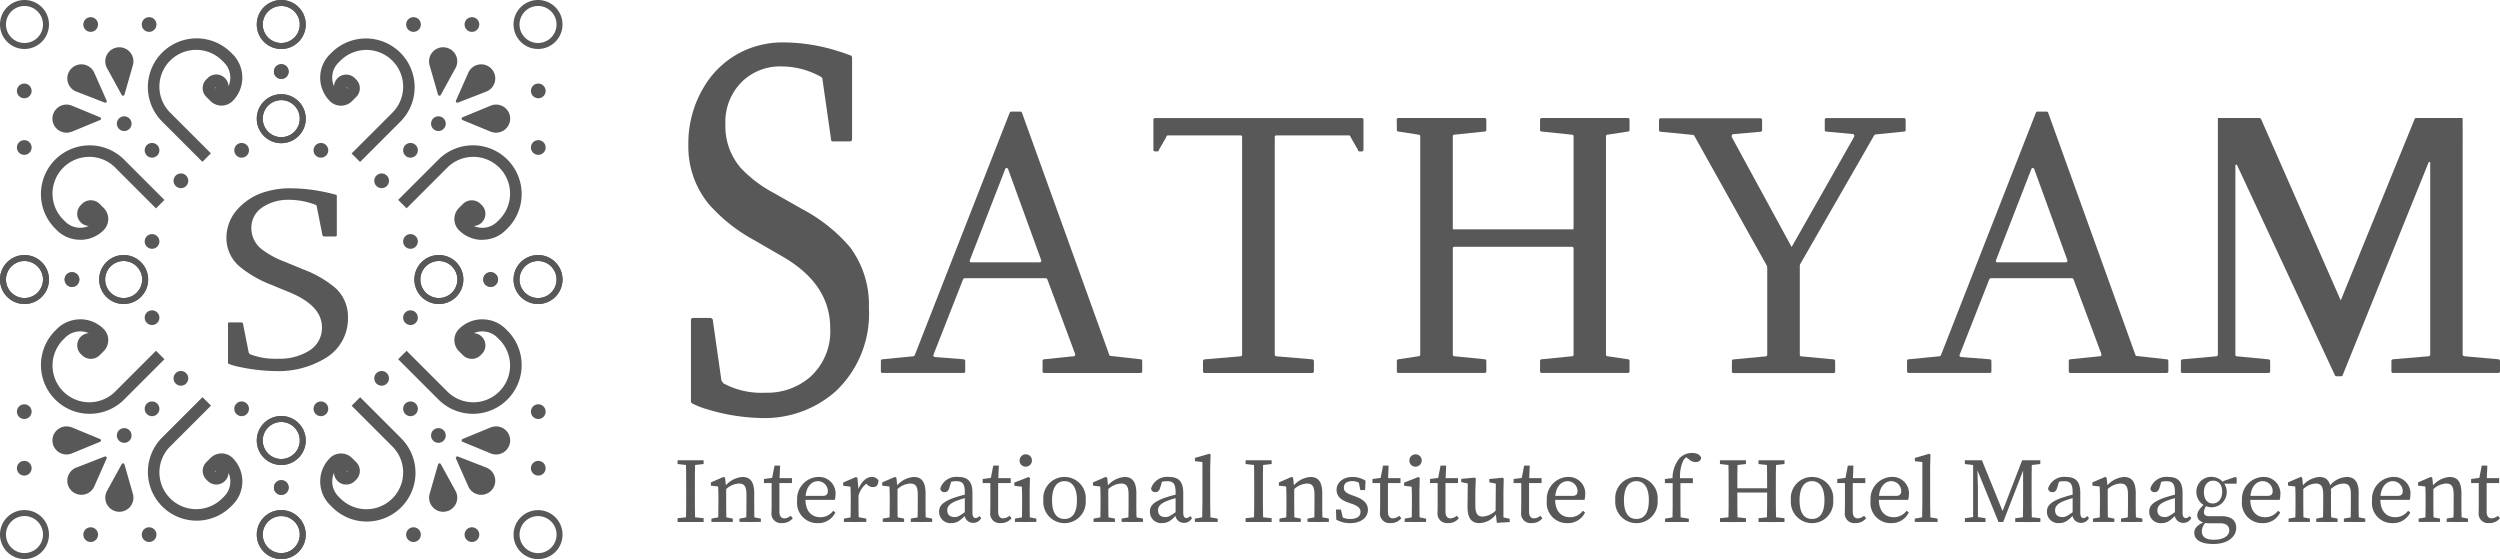
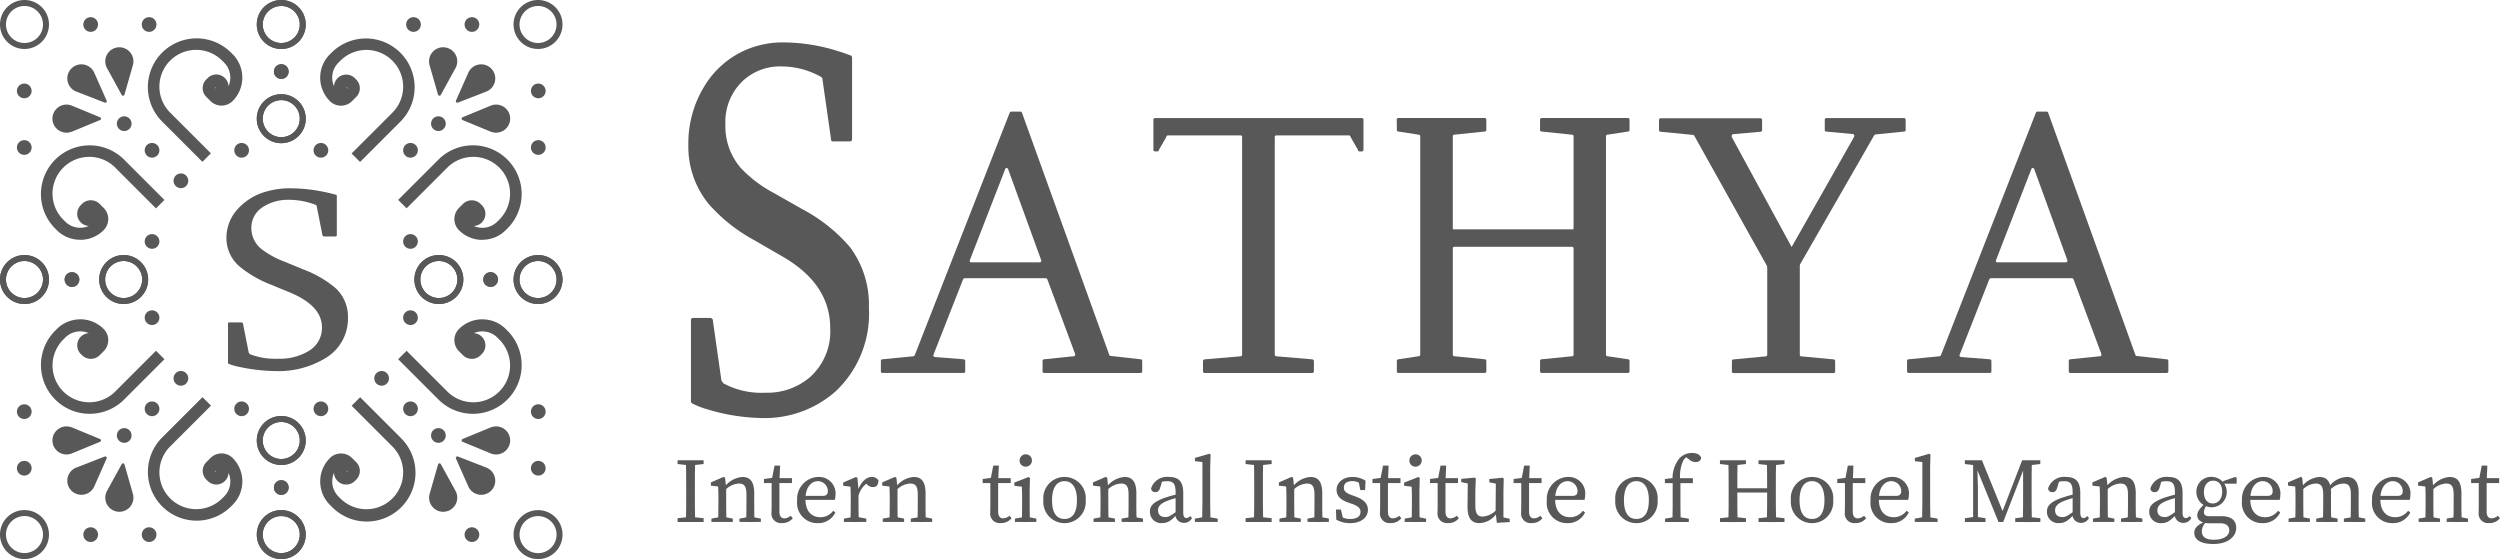
<svg xmlns="http://www.w3.org/2000/svg" width="167.222" height="37.398" viewBox="0 0 167.222 37.398">
  <g id="sathyam-logo" transform="translate(0 2.381)" style="mix-blend-mode: luminosity;isolation: isolate">
    <g id="Group_25364" data-name="Group 25364" transform="translate(0 0)">
      <g id="Group_25355" data-name="Group 25355" transform="translate(46.048 0.455)">
        <path id="Path_15448" data-name="Path 15448" d="M126.46,6.623a.123.123,0,0,1-.14-.14l-.576-4.02a.2.2,0,0,0-.125-.174,5.455,5.455,0,0,0-2.675-.682,3.636,3.636,0,0,0-2.535.978,3.77,3.77,0,0,0-1.156,2.883A4.283,4.283,0,0,0,120.281,8.4a8.564,8.564,0,0,0,2.251,1.694l1.872,1.065a10.793,10.793,0,0,1,3.194,2.55,6.427,6.427,0,0,1,1.254,4.039,7.129,7.129,0,0,1-2.224,5.592,7.168,7.168,0,0,1-4.982,1.785,13.205,13.205,0,0,1-3.531-.561,5.84,5.84,0,0,1-1.027-.386c-.095-.045-.14-.106-.14-.174v-5.4c0-.117.045-.174.14-.174h1.182c.095.034.14.083.14.14l.576,4.039a.147.147,0,0,0,.057.087l.072.106a5.317,5.317,0,0,0,2.815.629A4.368,4.368,0,0,0,124.9,22.4a4.1,4.1,0,0,0,1.364-3.285q0-2.938-3.152-4.77l-1.9-1.1a11.069,11.069,0,0,1-3.1-2.463,6.059,6.059,0,0,1-1.337-3.914,7.312,7.312,0,0,1,1.11-4A6.061,6.061,0,0,1,120.732.455,6.286,6.286,0,0,1,123.111,0a12.374,12.374,0,0,1,3.433.508c.318.095.667.208,1.042.349a.165.165,0,0,1,.14.174V6.449c0,.117-.045.174-.14.174H126.46Z" transform="translate(-116.78 0)" fill="#585858" />
        <path id="Path_15449" data-name="Path 15449" d="M161.7,29.7a.109.109,0,0,1-.121-.125v-.655c0-.091.042-.136.121-.136l1.951-.2a.1.1,0,0,0,.1-.049.176.176,0,0,0,0-.125L161.9,23.439c-.034-.049-.064-.076-.1-.076h-5.437a.148.148,0,0,0-.1.076l-1.974,5.024c-.042.106,0,.167.121.174l1.875.148a.122.122,0,0,1,.121.136v.655a.109.109,0,0,1-.121.125h-5.4a.109.109,0,0,1-.121-.125v-.655c0-.091.042-.136.121-.136l2.046-.2a.148.148,0,0,0,.1-.076l6.35-16.216c.034-.049.064-.076.1-.076h.621a.148.148,0,0,1,.1.076l5.839,16.193a.1.1,0,0,0,.11.076l1.985.224c.072,0,.11.045.11.136v.655c0,.083-.045.125-.133.125H161.7ZM159.28,16.066c-.034-.049-.064-.076-.1-.076a.1.1,0,0,0-.1.076l-2.353,6.062c-.049.117-.011.174.11.174h4.509c.129,0,.174-.057.133-.174l-2.205-6.062Z" transform="translate(-137.892 -7.59)" fill="#585858" />
        <path id="Path_15450" data-name="Path 15450" d="M212.8,13.354a.109.109,0,0,1,.121.125v1.97c0,.091-.042.136-.121.136h-.125c-.08,0-.121-.034-.121-.1l-.5-.871c0-.064-.042-.1-.121-.1h-4.846c-.064,0-.1.042-.1.125V29.165c0,.076.042.114.121.125l2.364.2c.091.008.133.053.133.136v.655c0,.083-.045.125-.133.125h-7.153c-.091,0-.133-.042-.133-.125v-.655a.126.126,0,0,1,.133-.136l2.364-.2a.116.116,0,0,0,.121-.125V14.638c0-.083-.034-.125-.1-.125h-4.846c-.08,0-.121.034-.121.1l-.5.871c0,.064-.042.1-.121.1h-.125c-.08,0-.121-.045-.121-.136v-1.97a.109.109,0,0,1,.121-.125H212.8Z" transform="translate(-167.768 -8.292)" fill="#585858" />
        <path id="Path_15451" data-name="Path 15451" d="M241.83,13.475a.109.109,0,0,1,.121-.125H247.7a.109.109,0,0,1,.121.125v.655a.109.109,0,0,1-.121.125l-2,.208a.109.109,0,0,0-.121.125v6.134c0,.049.011.076.038.076h8.017a.2.2,0,0,0,.023-.076V14.589a.109.109,0,0,0-.121-.125l-2-.208a.109.109,0,0,1-.121-.125v-.655a.109.109,0,0,1,.121-.125h5.744a.109.109,0,0,1,.121.125v.655a.109.109,0,0,1-.121.125l-1.334.208a.109.109,0,0,0-.121.125V29.161a.109.109,0,0,0,.121.125l1.334.2c.08,0,.121.045.121.136v.655a.109.109,0,0,1-.121.125h-5.744a.109.109,0,0,1-.121-.125v-.655c0-.091.042-.136.121-.136l2-.2a.109.109,0,0,0,.121-.125V22.087a.109.109,0,0,0-.121-.125h-7.835a.109.109,0,0,0-.121.125v7.074a.109.109,0,0,0,.121.125l2,.2c.08,0,.121.045.121.136v.655a.109.109,0,0,1-.121.125h-5.744a.109.109,0,0,1-.121-.125v-.655c0-.091.042-.136.121-.136l1.322-.2a.109.109,0,0,0,.121-.125V14.589a.109.109,0,0,0-.121-.125l-1.322-.208a.109.109,0,0,1-.121-.125Z" transform="translate(-194.451 -8.292)" fill="#585858" />
        <path id="Path_15452" data-name="Path 15452" d="M301.174,14.622a.166.166,0,0,0,.023-.061.119.119,0,0,0-.133-.136l-1.72-.159a.109.109,0,0,1-.121-.125v-.655a.109.109,0,0,1,.121-.125h5.168a.109.109,0,0,1,.121.125v.655a.109.109,0,0,1-.121.125l-1.875.186a.2.2,0,0,0-.1.049l-4.96,8.635a.252.252,0,0,0-.023.125v5.914a.109.109,0,0,0,.121.125l2.122.2c.08,0,.121.045.121.136v.655a.109.109,0,0,1-.121.125h-6.665a.109.109,0,0,1-.121-.125v-.655c0-.091.042-.136.121-.136l2.122-.2a.109.109,0,0,0,.121-.125V23.4a.457.457,0,0,0-.023-.159l-4.861-8.707a.137.137,0,0,0-.1-.049l-2.122-.208c-.091,0-.133-.042-.133-.125v-.655c0-.083.045-.125.133-.125h6.63c.091,0,.133.042.133.125v.655c0,.083-.045.125-.133.125l-1.792.159a.1.1,0,0,0-.1.076.176.176,0,0,0,0,.125l4,7.347,4.168-7.347Z" transform="translate(-223.215 -8.298)" fill="#585858" />
        <path id="Path_15453" data-name="Path 15453" d="M342.865,29.7a.109.109,0,0,1-.121-.125v-.655c0-.091.042-.136.121-.136l1.951-.2a.1.1,0,0,0,.1-.049.176.176,0,0,0,0-.125l-1.853-4.971c-.034-.049-.064-.076-.1-.076h-5.437a.148.148,0,0,0-.1.076l-1.974,5.024c-.042.106,0,.167.121.174l1.875.148a.122.122,0,0,1,.121.136v.655a.109.109,0,0,1-.121.125h-5.4a.109.109,0,0,1-.121-.125v-.655c0-.091.042-.136.121-.136l2.046-.2a.149.149,0,0,0,.1-.076l6.35-16.216c.034-.049.064-.076.1-.076h.621a.148.148,0,0,1,.1.076L347.2,28.489a.1.1,0,0,0,.11.076l1.985.224c.072,0,.11.045.11.136v.655c0,.083-.045.125-.133.125h-6.411ZM340.44,16.066c-.034-.049-.064-.076-.1-.076a.1.1,0,0,0-.1.076l-2.353,6.062c-.049.117-.011.174.11.174h4.509c.129,0,.174-.057.133-.174l-2.205-6.062Z" transform="translate(-250.414 -7.59)" fill="#585858" />
-         <path id="Path_15454" data-name="Path 15454" d="M399.116,14.589V29.161c0,.076.045.114.133.125l2.243.2a.122.122,0,0,1,.121.136v.655a.109.109,0,0,1-.121.125h-7.021a.109.109,0,0,1-.121-.125v-.655a.122.122,0,0,1,.121-.136l2.353-.2a.116.116,0,0,0,.121-.125V16.3h-.1L391.08,30.574c-.015.034-.057.049-.121.049H390.7c-.064,0-.106-.015-.121-.049l-6.566-14.1h-.1V29.165a.109.109,0,0,0,.121.125l2.072.2c.091,0,.133.045.133.136v.655c0,.083-.045.125-.133.125h-5.717a.109.109,0,0,1-.121-.125v-.655a.122.122,0,0,1,.121-.136l2.232-.2a.116.116,0,0,0,.121-.125V13.35h2.792a.161.161,0,0,1,.1.076l5.327,12.124L395.9,13.426a.1.1,0,0,1,.1-.076h3.111l.008,1.235Z" transform="translate(-280.439 -8.292)" fill="#585858" />
      </g>
      <g id="Group_25362" data-name="Group 25362" transform="translate(0 -2.381)">
        <g id="Group_25358" data-name="Group 25358">
          <g id="Group_25356" data-name="Group 25356">
            <path id="Path_15455" data-name="Path 15455" d="M44.518,3.276a1.638,1.638,0,1,1,1.638-1.638A1.638,1.638,0,0,1,44.518,3.276Zm0-2.876a1.238,1.238,0,1,0,1.238,1.238A1.241,1.241,0,0,0,44.518.4Z" transform="translate(-25.705)" fill="#585858" />
            <path id="Path_15456" data-name="Path 15456" d="M1.638,3.276A1.638,1.638,0,1,1,3.276,1.638,1.638,1.638,0,0,1,1.638,3.276ZM1.638.4A1.238,1.238,0,1,0,2.876,1.638,1.241,1.241,0,0,0,1.638.4Z" fill="#585858" />
            <circle id="Ellipse_123" data-name="Ellipse 123" cx="0.493" cy="0.493" r="0.493" transform="translate(5.572 1.146)" fill="#585858" />
            <circle id="Ellipse_124" data-name="Ellipse 124" cx="0.493" cy="0.493" r="0.493" transform="translate(1.13 5.588)" fill="#585858" />
            <circle id="Ellipse_125" data-name="Ellipse 125" cx="0.493" cy="0.493" r="0.493" transform="translate(1.13 9.373)" fill="#585858" />
            <circle id="Ellipse_126" data-name="Ellipse 126" cx="0.493" cy="0.493" r="0.493" transform="translate(9.677 9.561)" fill="#585858" />
            <circle id="Ellipse_127" data-name="Ellipse 127" cx="0.493" cy="0.493" r="0.493" transform="translate(9.677 15.657)" fill="#585858" />
            <circle id="Ellipse_128" data-name="Ellipse 128" cx="0.493" cy="0.493" r="0.493" transform="translate(15.669 9.561)" fill="#585858" />
            <circle id="Ellipse_129" data-name="Ellipse 129" cx="0.493" cy="0.493" r="0.493" transform="translate(7.815 7.779)" fill="#585858" />
            <circle id="Ellipse_130" data-name="Ellipse 130" cx="0.493" cy="0.493" r="0.493" transform="translate(11.608 11.6)" fill="#585858" />
            <circle id="Ellipse_131" data-name="Ellipse 131" cx="0.493" cy="0.493" r="0.493" transform="translate(4.322 18.205)" fill="#585858" />
            <circle id="Ellipse_132" data-name="Ellipse 132" cx="0.493" cy="0.493" r="0.493" transform="translate(9.481 1.146)" fill="#585858" />
            <circle id="Ellipse_133" data-name="Ellipse 133" cx="0.493" cy="0.493" r="0.493" transform="translate(18.321 4.294)" fill="#585858" />
            <path id="Path_15457" data-name="Path 15457" d="M1.638,45.866a1.638,1.638,0,1,1,1.638-1.638A1.638,1.638,0,0,1,1.638,45.866Zm0-2.876a1.238,1.238,0,1,0,1.238,1.238A1.241,1.241,0,0,0,1.638,42.991Z" transform="translate(0 -25.531)" fill="#585858" />
            <path id="Path_15458" data-name="Path 15458" d="M18.2,45.866a1.638,1.638,0,1,1,1.638-1.638A1.638,1.638,0,0,1,18.2,45.866Zm0-2.876a1.238,1.238,0,1,0,1.238,1.238A1.241,1.241,0,0,0,18.2,42.991Z" transform="translate(-9.927 -25.531)" fill="#585858" />
            <path id="Path_15459" data-name="Path 15459" d="M44.518,19a1.638,1.638,0,1,1,1.638-1.638A1.638,1.638,0,0,1,44.518,19Zm0-2.876a1.238,1.238,0,1,0,1.238,1.238A1.241,1.241,0,0,0,44.518,16.121Z" transform="translate(-25.705 -9.423)" fill="#585858" />
            <path id="Path_15460" data-name="Path 15460" d="M11.839,12.564a.943.943,0,0,1-.34-1.53h0a.942.942,0,0,1,1.542.268l.829,1.871a.1.1,0,0,1-.124.132Z" transform="translate(-6.736 -6.439)" fill="#585858" />
            <path id="Path_15461" data-name="Path 15461" d="M10.052,19.27a.942.942,0,0,1-1.3-.869h0a.942.942,0,0,1,1.3-.869l1.891.781a.1.1,0,0,1,0,.18l-1.891.781Z" transform="translate(-5.245 -10.466)" fill="#585858" />
            <path id="Path_15462" data-name="Path 15462" d="M17.694,9.29a.942.942,0,0,1,.721-1.39h0a.943.943,0,0,1,1.009,1.2l-.565,1.967a.1.1,0,0,1-.18.02L17.694,9.29Z" transform="translate(-10.536 -4.732)" fill="#585858" />
            <path id="Path_15463" data-name="Path 15463" d="M28.308,14.629l-2.724-2.724a3.26,3.26,0,0,1,4.61-4.61l.132.132a2.214,2.214,0,0,1,0,3.132,1.049,1.049,0,0,1-1.482,0l-.28-.28a.822.822,0,0,1,0-1.162l.092-.092a.816.816,0,0,1,1.394.541,1.4,1.4,0,0,0,.12-.577,1.422,1.422,0,0,0-.413-1l-.132-.132a2.458,2.458,0,1,0-3.477,3.477l2.724,2.724-.565.565Zm.941-5.011-.12.068.024.028.092-.1Z" transform="translate(-14.766 -3.802)" fill="#585858" />
            <path id="Path_15464" data-name="Path 15464" d="M9.422,30.546A2.2,2.2,0,0,1,7.855,29.9l-.132-.132a3.26,3.26,0,0,1,4.61-4.61l2.724,2.724-.565.565L11.769,25.72A2.458,2.458,0,1,0,8.292,29.2l.132.132A1.419,1.419,0,0,0,10,29.621a.8.8,0,0,1-.537-.236.817.817,0,0,1,0-1.158l.092-.092a.84.84,0,0,1,1.158,0l.28.28a1.054,1.054,0,0,1,0,1.486,2.2,2.2,0,0,1-1.566.649Z" transform="translate(-4.058 -14.508)" fill="#585858" />
          </g>
          <g id="Group_25357" data-name="Group 25357" transform="translate(17.175)">
            <path id="Path_15465" data-name="Path 15465" d="M42.88,1.638a1.638,1.638,0,1,1,1.638,1.638A1.638,1.638,0,0,1,42.88,1.638Zm.4,0A1.238,1.238,0,1,0,44.518.4,1.241,1.241,0,0,0,43.281,1.638Z" transform="translate(-42.88)" fill="#585858" />
            <path id="Path_15466" data-name="Path 15466" d="M85.76,1.638A1.638,1.638,0,1,1,87.4,3.276,1.64,1.64,0,0,1,85.76,1.638Zm.4,0A1.238,1.238,0,1,0,87.4.4,1.241,1.241,0,0,0,86.161,1.638Z" transform="translate(-68.585)" fill="#585858" />
            <circle id="Ellipse_134" data-name="Ellipse 134" cx="0.493" cy="0.493" r="0.493" transform="translate(13.899 1.146)" fill="#585858" />
            <circle id="Ellipse_135" data-name="Ellipse 135" cx="0.493" cy="0.493" r="0.493" transform="translate(18.337 5.588)" fill="#585858" />
            <circle id="Ellipse_136" data-name="Ellipse 136" cx="0.493" cy="0.493" r="0.493" transform="translate(18.337 9.373)" fill="#585858" />
            <circle id="Ellipse_137" data-name="Ellipse 137" cx="0.493" cy="0.493" r="0.493" transform="translate(9.789 9.561)" fill="#585858" />
            <circle id="Ellipse_138" data-name="Ellipse 138" cx="0.493" cy="0.493" r="0.493" transform="translate(9.789 15.657)" fill="#585858" />
            <circle id="Ellipse_139" data-name="Ellipse 139" cx="0.493" cy="0.493" r="0.493" transform="translate(3.797 9.561)" fill="#585858" />
            <circle id="Ellipse_140" data-name="Ellipse 140" cx="0.493" cy="0.493" r="0.493" transform="translate(11.656 7.779)" fill="#585858" />
-             <circle id="Ellipse_141" data-name="Ellipse 141" cx="0.493" cy="0.493" r="0.493" transform="translate(7.859 11.6)" fill="#585858" />
            <circle id="Ellipse_142" data-name="Ellipse 142" cx="0.493" cy="0.493" r="0.493" transform="translate(15.149 18.205)" fill="#585858" />
            <circle id="Ellipse_143" data-name="Ellipse 143" cx="0.493" cy="0.493" r="0.493" transform="translate(9.99 1.146)" fill="#585858" />
            <circle id="Ellipse_144" data-name="Ellipse 144" cx="0.493" cy="0.493" r="0.493" transform="translate(1.146 4.294)" fill="#585858" />
            <path id="Path_15467" data-name="Path 15467" d="M85.76,44.228A1.638,1.638,0,1,1,87.4,45.866,1.638,1.638,0,0,1,85.76,44.228Zm.4,0A1.238,1.238,0,1,0,87.4,42.991,1.241,1.241,0,0,0,86.161,44.228Z" transform="translate(-68.585 -25.531)" fill="#585858" />
            <path id="Path_15468" data-name="Path 15468" d="M69.2,44.228a1.638,1.638,0,1,1,1.638,1.638A1.638,1.638,0,0,1,69.2,44.228Zm.4,0a1.238,1.238,0,1,0,1.238-1.238A1.241,1.241,0,0,0,69.6,44.228Z" transform="translate(-58.658 -25.531)" fill="#585858" />
            <path id="Path_15469" data-name="Path 15469" d="M42.88,17.358A1.638,1.638,0,1,1,44.518,19,1.638,1.638,0,0,1,42.88,17.358Zm.4,0a1.238,1.238,0,1,0,1.238-1.238A1.241,1.241,0,0,0,43.281,17.358Z" transform="translate(-42.88 -9.423)" fill="#585858" />
            <path id="Path_15470" data-name="Path 15470" d="M78.157,12.564a.943.943,0,0,0,.34-1.53h0a.942.942,0,0,0-1.542.268l-.829,1.871a.1.1,0,0,0,.124.132Z" transform="translate(-62.805 -6.439)" fill="#585858" />
            <path id="Path_15471" data-name="Path 15471" d="M79.031,19.27a.942.942,0,0,0,1.3-.869h0a.942.942,0,0,0-1.3-.869l-1.891.781a.1.1,0,0,0,0,.18l1.891.781Z" transform="translate(-63.381 -10.466)" fill="#585858" />
            <path id="Path_15472" data-name="Path 15472" d="M73.425,9.29A.942.942,0,0,0,72.7,7.9h0a.943.943,0,0,0-1.009,1.2l.565,1.967a.1.1,0,0,0,.18.02l.985-1.794Z" transform="translate(-60.131 -4.732)" fill="#585858" />
            <path id="Path_15473" data-name="Path 15473" d="M55.573,14.076,58.3,11.352A2.458,2.458,0,1,0,54.82,7.876l-.132.132a1.4,1.4,0,0,0-.413,1,1.418,1.418,0,0,0,.12.577.816.816,0,0,1,1.394-.541l.092.092a.822.822,0,0,1,0,1.162l-.28.28a1.049,1.049,0,0,1-1.482,0,2.214,2.214,0,0,1,0-3.132l.132-.132a3.26,3.26,0,0,1,4.61,4.61l-2.724,2.724-.565-.565Zm-.28-4.346.024-.028-.12-.068.092.1Z" transform="translate(-49.228 -3.814)" fill="#585858" />
            <path id="Path_15474" data-name="Path 15474" d="M72.126,30.546a2.2,2.2,0,0,0,1.566-.649l.132-.132a3.26,3.26,0,0,0-4.61-4.61L66.49,27.878l.565.565,2.724-2.724A2.458,2.458,0,1,1,73.255,29.2l-.132.132a1.419,1.419,0,0,1-1.574.292.8.8,0,0,0,.537-.236.817.817,0,0,0,0-1.158l-.092-.092a.84.84,0,0,0-1.158,0l-.28.28a1.054,1.054,0,0,0,0,1.486,2.2,2.2,0,0,0,1.566.649Z" transform="translate(-57.033 -14.508)" fill="#585858" />
          </g>
        </g>
        <g id="Group_25361" data-name="Group 25361" transform="translate(0 17.059)">
          <g id="Group_25359" data-name="Group 25359">
            <path id="Path_15475" data-name="Path 15475" d="M46.156,86.818a1.638,1.638,0,1,1-1.638-1.638,1.638,1.638,0,0,1,1.638,1.638Zm-.4,0a1.238,1.238,0,1,0-1.238,1.238A1.241,1.241,0,0,0,45.756,86.818Z" transform="translate(-25.705 -68.121)" fill="#585858" />
            <path id="Path_15476" data-name="Path 15476" d="M3.276,86.818A1.638,1.638,0,1,1,1.638,85.18a1.638,1.638,0,0,1,1.638,1.638Zm-.4,0a1.238,1.238,0,1,0-1.238,1.238A1.241,1.241,0,0,0,2.876,86.818Z" transform="translate(0 -68.121)" fill="#585858" />
            <circle id="Ellipse_145" data-name="Ellipse 145" cx="0.493" cy="0.493" r="0.493" transform="translate(5.572 18.209)" fill="#585858" />
            <circle id="Ellipse_146" data-name="Ellipse 146" cx="0.493" cy="0.493" r="0.493" transform="translate(1.13 13.767)" fill="#585858" />
            <circle id="Ellipse_147" data-name="Ellipse 147" cx="0.493" cy="0.493" r="0.493" transform="translate(1.13 9.982)" fill="#585858" />
            <circle id="Ellipse_148" data-name="Ellipse 148" cx="0.493" cy="0.493" r="0.493" transform="translate(9.677 9.793)" fill="#585858" />
            <circle id="Ellipse_149" data-name="Ellipse 149" cx="0.493" cy="0.493" r="0.493" transform="translate(9.677 3.697)" fill="#585858" />
            <circle id="Ellipse_150" data-name="Ellipse 150" cx="0.493" cy="0.493" r="0.493" transform="translate(15.669 9.793)" fill="#585858" />
            <circle id="Ellipse_151" data-name="Ellipse 151" cx="0.493" cy="0.493" r="0.493" transform="translate(7.815 11.576)" fill="#585858" />
            <circle id="Ellipse_152" data-name="Ellipse 152" cx="0.493" cy="0.493" r="0.493" transform="translate(11.608 7.755)" fill="#585858" />
            <circle id="Ellipse_153" data-name="Ellipse 153" cx="0.493" cy="0.493" r="0.493" transform="translate(4.322 1.146)" fill="#585858" />
            <circle id="Ellipse_154" data-name="Ellipse 154" cx="0.493" cy="0.493" r="0.493" transform="translate(9.481 18.209)" fill="#585858" />
            <circle id="Ellipse_155" data-name="Ellipse 155" cx="0.493" cy="0.493" r="0.493" transform="translate(18.321 15.06)" fill="#585858" />
            <path id="Path_15477" data-name="Path 15477" d="M3.276,44.228A1.638,1.638,0,1,1,1.638,42.59,1.638,1.638,0,0,1,3.276,44.228Zm-.4,0a1.238,1.238,0,1,0-1.238,1.238A1.241,1.241,0,0,0,2.876,44.228Z" transform="translate(0 -42.59)" fill="#585858" />
            <path id="Path_15478" data-name="Path 15478" d="M19.836,44.228A1.638,1.638,0,1,1,18.2,42.59,1.638,1.638,0,0,1,19.836,44.228Zm-.4,0A1.238,1.238,0,1,0,18.2,45.466,1.241,1.241,0,0,0,19.436,44.228Z" transform="translate(-9.927 -42.59)" fill="#585858" />
            <path id="Path_15479" data-name="Path 15479" d="M46.156,71.108a1.638,1.638,0,1,1-1.638-1.638A1.638,1.638,0,0,1,46.156,71.108Zm-.4,0a1.238,1.238,0,1,0-1.238,1.238A1.241,1.241,0,0,0,45.756,71.108Z" transform="translate(-25.705 -58.703)" fill="#585858" />
            <path id="Path_15480" data-name="Path 15480" d="M11.839,76.961a.943.943,0,0,0-.34,1.53h0a.942.942,0,0,0,1.542-.268l.829-1.871a.1.1,0,0,0-.124-.132Z" transform="translate(-6.736 -62.745)" fill="#585858" />
            <path id="Path_15481" data-name="Path 15481" d="M10.052,71.272a.942.942,0,0,0-1.3.869h0a.942.942,0,0,0,1.3.869l1.891-.781a.1.1,0,0,0,0-.18l-1.891-.781Z" transform="translate(-5.245 -59.74)" fill="#585858" />
            <path id="Path_15482" data-name="Path 15482" d="M17.694,79.219a.942.942,0,0,0,.721,1.39h0a.943.943,0,0,0,1.009-1.2l-.565-1.967a.1.1,0,0,0-.18-.02Z" transform="translate(-10.536 -63.441)" fill="#585858" />
            <path id="Path_15483" data-name="Path 15483" d="M28.873,66.893,26.15,69.616a2.458,2.458,0,1,0,3.477,3.477l.132-.132a1.4,1.4,0,0,0,.413-1,1.418,1.418,0,0,0-.12-.577.816.816,0,0,1-1.394.541l-.092-.092a.822.822,0,0,1,0-1.162l.28-.28a1.049,1.049,0,0,1,1.482,0,2.214,2.214,0,0,1,0,3.132l-.132.132a3.26,3.26,0,0,1-4.61-4.61l2.724-2.724.565.565Zm.28,4.346-.024.028.12.068-.092-.1Z" transform="translate(-14.766 -56.815)" fill="#585858" />
            <path id="Path_15484" data-name="Path 15484" d="M9.422,53.324a2.2,2.2,0,0,0-1.566.649l-.132.132a3.26,3.26,0,0,0,4.61,4.61l2.724-2.724-.565-.565-2.724,2.724a2.458,2.458,0,1,1-3.477-3.477l.132-.132A1.419,1.419,0,0,1,10,54.249a.8.8,0,0,0-.537.236.817.817,0,0,0,0,1.158l.092.092a.84.84,0,0,0,1.158,0l.28-.28a1.054,1.054,0,0,0,0-1.486,2.2,2.2,0,0,0-1.566-.649Z" transform="translate(-4.058 -49.022)" fill="#585858" />
          </g>
          <g id="Group_25360" data-name="Group 25360" transform="translate(17.175)">
            <path id="Path_15485" data-name="Path 15485" d="M44.518,85.19a1.638,1.638,0,1,1-1.638,1.638A1.638,1.638,0,0,1,44.518,85.19Zm0,2.876a1.238,1.238,0,1,0-1.238-1.238A1.241,1.241,0,0,0,44.518,88.066Z" transform="translate(-42.88 -68.127)" fill="#585858" />
            <path id="Path_15486" data-name="Path 15486" d="M87.4,85.19a1.638,1.638,0,1,1-1.638,1.638A1.638,1.638,0,0,1,87.4,85.19Zm0,2.876a1.238,1.238,0,1,0-1.238-1.238A1.241,1.241,0,0,0,87.4,88.066Z" transform="translate(-68.585 -68.127)" fill="#585858" />
            <circle id="Ellipse_156" data-name="Ellipse 156" cx="0.493" cy="0.493" r="0.493" transform="translate(13.899 18.209)" fill="#585858" />
            <circle id="Ellipse_157" data-name="Ellipse 157" cx="0.493" cy="0.493" r="0.493" transform="translate(18.337 13.767)" fill="#585858" />
            <circle id="Ellipse_158" data-name="Ellipse 158" cx="0.493" cy="0.493" r="0.493" transform="translate(18.337 9.982)" fill="#585858" />
            <circle id="Ellipse_159" data-name="Ellipse 159" cx="0.493" cy="0.493" r="0.493" transform="translate(9.789 9.793)" fill="#585858" />
            <circle id="Ellipse_160" data-name="Ellipse 160" cx="0.493" cy="0.493" r="0.493" transform="translate(9.789 3.697)" fill="#585858" />
            <circle id="Ellipse_161" data-name="Ellipse 161" cx="0.493" cy="0.493" r="0.493" transform="translate(3.797 9.793)" fill="#585858" />
            <circle id="Ellipse_162" data-name="Ellipse 162" cx="0.493" cy="0.493" r="0.493" transform="translate(11.656 11.576)" fill="#585858" />
            <circle id="Ellipse_163" data-name="Ellipse 163" cx="0.493" cy="0.493" r="0.493" transform="translate(7.859 7.755)" fill="#585858" />
            <circle id="Ellipse_164" data-name="Ellipse 164" cx="0.493" cy="0.493" r="0.493" transform="translate(15.149 1.146)" fill="#585858" />
-             <circle id="Ellipse_165" data-name="Ellipse 165" cx="0.493" cy="0.493" r="0.493" transform="translate(9.99 18.209)" fill="#585858" />
            <circle id="Ellipse_166" data-name="Ellipse 166" cx="0.493" cy="0.493" r="0.493" transform="translate(1.146 15.06)" fill="#585858" />
            <path id="Path_15487" data-name="Path 15487" d="M87.4,42.59a1.638,1.638,0,1,1-1.638,1.638A1.638,1.638,0,0,1,87.4,42.59Zm0,2.876a1.238,1.238,0,1,0-1.238-1.238A1.241,1.241,0,0,0,87.4,45.466Z" transform="translate(-68.585 -42.59)" fill="#585858" />
            <path id="Path_15488" data-name="Path 15488" d="M70.838,42.59A1.638,1.638,0,1,1,69.2,44.228,1.638,1.638,0,0,1,70.838,42.59Zm0,2.876A1.238,1.238,0,1,0,69.6,44.228,1.241,1.241,0,0,0,70.838,45.466Z" transform="translate(-58.658 -42.59)" fill="#585858" />
            <path id="Path_15489" data-name="Path 15489" d="M44.518,69.47a1.638,1.638,0,1,1-1.638,1.638A1.638,1.638,0,0,1,44.518,69.47Zm0,2.876a1.238,1.238,0,1,0-1.238-1.238A1.241,1.241,0,0,0,44.518,72.346Z" transform="translate(-42.88 -58.703)" fill="#585858" />
            <path id="Path_15490" data-name="Path 15490" d="M78.157,76.961a.943.943,0,0,1,.34,1.53h0a.942.942,0,0,1-1.542-.268l-.829-1.871a.1.1,0,0,1,.124-.132Z" transform="translate(-62.805 -62.745)" fill="#585858" />
            <path id="Path_15491" data-name="Path 15491" d="M79.031,71.272a.942.942,0,0,1,1.3.869h0a.942.942,0,0,1-1.3.869l-1.891-.781a.1.1,0,0,1,0-.18l1.891-.781Z" transform="translate(-63.381 -59.74)" fill="#585858" />
            <path id="Path_15492" data-name="Path 15492" d="M73.425,79.219a.942.942,0,0,1-.721,1.39h0a.943.943,0,0,1-1.009-1.2l.565-1.967a.1.1,0,0,1,.18-.02Z" transform="translate(-60.131 -63.441)" fill="#585858" />
            <path id="Path_15493" data-name="Path 15493" d="M56.138,66.33l2.724,2.724a3.26,3.26,0,1,1-4.61,4.61l-.132-.132a2.214,2.214,0,0,1,0-3.132,1.049,1.049,0,0,1,1.482,0l.28.28a.822.822,0,0,1,0,1.162l-.092.092a.816.816,0,0,1-1.394-.541,1.4,1.4,0,0,0-.12.577,1.422,1.422,0,0,0,.413,1l.132.132A2.458,2.458,0,0,0,58.3,69.626L55.573,66.9l.565-.565ZM55.2,71.341l.12-.068-.024-.028-.092.1Z" transform="translate(-49.228 -56.821)" fill="#585858" />
            <path id="Path_15494" data-name="Path 15494" d="M72.126,53.324a2.2,2.2,0,0,1,1.566.649l.132.132a3.26,3.26,0,0,1-4.61,4.61L66.49,55.992l.565-.565,2.724,2.724a2.458,2.458,0,1,0,3.477-3.477l-.132-.132a1.419,1.419,0,0,0-1.574-.292.8.8,0,0,1,.537.236.817.817,0,0,1,0,1.158l-.092.092a.84.84,0,0,1-1.158,0l-.28-.28a1.054,1.054,0,0,1,0-1.486,2.2,2.2,0,0,1,1.566-.649Z" transform="translate(-57.033 -49.022)" fill="#585858" />
          </g>
        </g>
        <path id="Path_15495" data-name="Path 15495" d="M44.341,34.658c-.064,0-.1-.024-.1-.068l-.389-1.955q0-.054-.084-.084a4.85,4.85,0,0,0-1.8-.332,3.042,3.042,0,0,0-1.706.477,1.627,1.627,0,0,0-.777,1.4,1.788,1.788,0,0,0,.693,1.43,5.957,5.957,0,0,0,1.514.825l1.262.521a7.289,7.289,0,0,1,2.151,1.242,2.59,2.59,0,0,1,.841,1.967,3.074,3.074,0,0,1-1.5,2.724,6.044,6.044,0,0,1-3.353.869,12.269,12.269,0,0,1-2.379-.272,4.946,4.946,0,0,1-.693-.188q-.1-.036-.1-.084V40.5q0-.084.1-.084h.8c.064.016.1.04.1.068l.389,1.967a.212.212,0,0,0,.036.044l.048.052a4.742,4.742,0,0,0,1.895.3,3.7,3.7,0,0,0,2-.5,1.785,1.785,0,0,0,.917-1.6q0-1.43-2.123-2.323L40.8,37.895a7.517,7.517,0,0,1-2.083-1.2,2.48,2.48,0,0,1-.9-1.907,2.847,2.847,0,0,1,.749-1.947,4,4,0,0,1,1.915-1.174,5.652,5.652,0,0,1,1.6-.22A11.323,11.323,0,0,1,44.4,31.7c.216.044.449.1.7.168q.1.018.1.084v2.636q0,.084-.1.084h-.757Z" transform="translate(-22.671 -18.853)" fill="#585858" />
      </g>
      <g id="Group_25363" data-name="Group 25363" transform="translate(45.322 27.916)">
        <path id="Path_15496" data-name="Path 15496" d="M117.49,76.492V76.24h1.742v.252l-.81.092H118.3Zm.932,3.534.81.092v.252H117.49v-.252l.806-.092Zm-.355-1.872c0-.634,0-1.276-.019-1.914h.619c-.019.623-.019,1.264-.019,1.914v.3c0,.634,0,1.276.019,1.914h-.619c.019-.623.019-1.264.019-1.914V78.15Z" transform="translate(-117.49 -75.751)" fill="#585858" />
        <path id="Path_15497" data-name="Path 15497" d="M123.805,82.17c.011-.279.019-.913.019-1.3v-.294c0-.34-.008-.527-.019-.775l-.485-.057v-.218l.86-.371.092.061.073.714v.936c0,.382.008,1.016.019,1.3h-.558Zm.982-.222v.222h-1.429v-.222l.672-.122h.141Zm1.433-1.65v.577c0,.393.008,1.016.019,1.3h-.558c.011-.279.019-.9.019-1.3v-.527c0-.562-.145-.745-.508-.745a1.347,1.347,0,0,0-.905.428h-.134v-.283h.321l-.264.115a1.656,1.656,0,0,1,1.222-.7c.531,0,.791.329.791,1.135Zm-.172,1.528.615.122v.222h-1.429v-.222l.672-.122h.141Z" transform="translate(-121.093 -77.556)" fill="#585858" />
        <path id="Path_15498" data-name="Path 15498" d="M133.985,80.7a.691.691,0,0,0,.416-.172l.141.164a.886.886,0,0,1-.726.325.634.634,0,0,1-.7-.707c0-.153.008-.283.008-.523V78.339h-.512v-.271l.764-.1-.252.206.195-1h.374l-.046,1.081v1.994c0,.317.134.455.344.455Zm.5-2.689v.329h-1.1v-.329Z" transform="translate(-126.834 -76.326)" fill="#585858" />
        <path id="Path_15499" data-name="Path 15499" d="M141,80.342a1.31,1.31,0,0,1-.042.344h-2.284v-.264h1.452c.294,0,.363-.141.363-.317a.672.672,0,0,0-.669-.669c-.378,0-.829.329-.829,1.211,0,.783.393,1.2,1,1.2a1.057,1.057,0,0,0,.856-.432l.145.115a1.262,1.262,0,0,1-1.184.714,1.349,1.349,0,0,1-1.371-1.517,1.466,1.466,0,0,1,1.417-1.574,1.108,1.108,0,0,1,1.15,1.184Z" transform="translate(-130.437 -77.549)" fill="#585858" />
        <path id="Path_15500" data-name="Path 15500" d="M146.994,80.875v-.294c0-.34-.008-.527-.019-.772l-.485-.057v-.218l.86-.371.092.061.073.772v.879c0,.382.008,1.016.019,1.3h-.558C146.987,81.891,146.994,81.257,146.994,80.875Zm-.455,1.073.672-.122h.153l.672.122v.222h-1.5v-.222Zm.718-1.906h.359l-.149.05c.191-.584.573-.932.936-.932a.517.517,0,0,1,.443.225c0,.29-.115.455-.363.455a.543.543,0,0,1-.374-.157l-.168-.149.3-.053a1.461,1.461,0,0,0-.733.974h-.248v-.413Z" transform="translate(-135.412 -77.556)" fill="#585858" />
        <path id="Path_15501" data-name="Path 15501" d="M153.805,82.17c.011-.279.019-.913.019-1.3v-.294c0-.34-.008-.527-.019-.775l-.485-.057v-.218l.86-.371.092.061.073.714v.936c0,.382.008,1.016.019,1.3h-.558Zm.982-.222v.222h-1.429v-.222l.672-.122h.141Zm1.433-1.65v.577c0,.393.008,1.016.019,1.3h-.558c.011-.279.019-.9.019-1.3v-.527c0-.562-.145-.745-.508-.745a1.347,1.347,0,0,0-.905.428h-.134v-.283h.321l-.264.115a1.656,1.656,0,0,1,1.222-.7c.531,0,.791.329.791,1.135Zm-.172,1.528.615.122v.222h-1.429v-.222l.672-.122Z" transform="translate(-139.633 -77.556)" fill="#585858" />
-         <path id="Path_15502" data-name="Path 15502" d="M164.3,80.557a7.127,7.127,0,0,1,.959-.26v.225a5.381,5.381,0,0,0-.825.248c-.539.21-.607.443-.607.626,0,.325.214.455.493.455.21,0,.332-.08.711-.348l.13-.1.084.126-.183.183c-.367.367-.573.542-.955.542a.752.752,0,0,1-.825-.772c0-.351.187-.63,1.02-.932Zm.7,1.058V80.2c0-.6-.168-.749-.577-.749a1.479,1.479,0,0,0-.558.111l.256-.195-.153.523c-.053.191-.153.294-.321.294a.261.261,0,0,1-.286-.252,1.119,1.119,0,0,1,1.2-.764c.634,0,.951.294.951,1.073v1.31c0,.267.084.367.222.367a.3.3,0,0,0,.237-.138l.126.134a.585.585,0,0,1-.539.325.564.564,0,0,1-.569-.626Z" transform="translate(-145.788 -77.562)" fill="#585858" />
        <path id="Path_15503" data-name="Path 15503" d="M172.285,80.7a.691.691,0,0,0,.416-.172l.141.164a.886.886,0,0,1-.726.325.634.634,0,0,1-.7-.707c0-.153.008-.283.008-.523V78.339h-.512v-.271l.764-.1-.252.206.195-1h.374l-.046,1.081v1.994c0,.317.134.455.344.455Zm.5-2.689v.329h-1.1v-.329Z" transform="translate(-150.503 -76.326)" fill="#585858" />
        <path id="Path_15504" data-name="Path 15504" d="M176.96,79.791c.011-.279.019-.913.019-1.295v-.29c0-.34-.008-.531-.019-.775l-.5-.057v-.218l.951-.371.092.061-.019.837V78.5c0,.382.008,1.016.019,1.295h-.546Zm.97-.222v.222H176.5v-.222l.672-.122h.141l.615.122ZM176.811,75.7a.413.413,0,1,1,.413.393A.4.4,0,0,1,176.811,75.7Z" transform="translate(-153.933 -75.176)" fill="#585858" />
        <path id="Path_15505" data-name="Path 15505" d="M181.54,80.725a1.422,1.422,0,1,1,2.831,0,1.42,1.42,0,1,1-2.831,0Zm2.246,0c0-.829-.306-1.276-.833-1.276s-.833.447-.833,1.276.294,1.253.833,1.253S183.786,81.554,183.786,80.725Z" transform="translate(-157.072 -77.562)" fill="#585858" />
        <path id="Path_15506" data-name="Path 15506" d="M190.715,82.17c.011-.279.019-.913.019-1.3v-.294c0-.34-.008-.527-.019-.775l-.485-.057v-.218l.859-.371.092.061.073.714v.936c0,.382.008,1.016.019,1.3h-.558Zm.982-.222v.222h-1.429v-.222l.672-.122h.141l.615.122Zm1.433-1.65v.577c0,.393.008,1.016.019,1.3h-.558c.011-.279.019-.9.019-1.3v-.527c0-.562-.145-.745-.508-.745a1.347,1.347,0,0,0-.905.428h-.134v-.283h.321l-.264.115a1.656,1.656,0,0,1,1.222-.7c.531,0,.791.329.791,1.135Zm-.172,1.528.615.122v.222h-1.429v-.222l.672-.122h.141Z" transform="translate(-162.443 -77.556)" fill="#585858" />
        <path id="Path_15507" data-name="Path 15507" d="M201.21,80.557a7.127,7.127,0,0,1,.959-.26v.225a5.381,5.381,0,0,0-.825.248c-.539.21-.607.443-.607.626,0,.325.214.455.493.455.21,0,.332-.08.711-.348l.13-.1.084.126-.183.183c-.367.367-.573.542-.955.542a.752.752,0,0,1-.825-.772c0-.351.187-.63,1.02-.932Zm.7,1.058V80.2c0-.6-.168-.749-.577-.749a1.479,1.479,0,0,0-.558.111l.256-.195-.153.523c-.053.191-.153.294-.321.294a.261.261,0,0,1-.286-.252,1.119,1.119,0,0,1,1.2-.764c.634,0,.951.294.951,1.073v1.31c0,.267.084.367.222.367a.3.3,0,0,0,.237-.138l.126.134a.584.584,0,0,1-.539.325.564.564,0,0,1-.569-.626Z" transform="translate(-168.598 -77.562)" fill="#585858" />
        <path id="Path_15508" data-name="Path 15508" d="M209.033,75.1l.088.05-.027.875v2.338c0,.432.008.863.019,1.3h-.558c.011-.432.019-.863.019-1.3V75.658l-.5-.061v-.218l.963-.279Zm.565,4.34v.222H208.07v-.222l.691-.122h.141l.691.122Z" transform="translate(-173.468 -75.047)" fill="#585858" />
        <path id="Path_15509" data-name="Path 15509" d="M216.95,76.492V76.24h1.742v.252l-.81.092h-.126Zm.932,3.534.81.092v.252H216.95v-.252l.806-.092Zm-.355-1.872c0-.634,0-1.276-.019-1.914h.619c-.019.623-.019,1.264-.019,1.914v.3c0,.634,0,1.276.019,1.914h-.619c.019-.623.019-1.264.019-1.914V78.15Z" transform="translate(-178.956 -75.751)" fill="#585858" />
        <path id="Path_15510" data-name="Path 15510" d="M223.265,82.17c.011-.279.019-.913.019-1.3v-.294c0-.34-.008-.527-.019-.775l-.485-.057v-.218l.86-.371.092.061.073.714v.936c0,.382.008,1.016.019,1.3h-.558Zm.982-.222v.222h-1.429v-.222l.672-.122h.141Zm1.433-1.65v.577c0,.393.008,1.016.019,1.3h-.558c.011-.279.019-.9.019-1.3v-.527c0-.562-.145-.745-.508-.745a1.347,1.347,0,0,0-.905.428h-.134v-.283h.321l-.264.115a1.656,1.656,0,0,1,1.222-.7c.531,0,.791.329.791,1.135Zm-.172,1.528.615.122v.222h-1.429v-.222l.672-.122Z" transform="translate(-182.558 -77.556)" fill="#585858" />
        <path id="Path_15511" data-name="Path 15511" d="M232.793,82.017l-.023-.676h.336l.164.733-.306-.141v-.214a1.169,1.169,0,0,0,.76.252c.47,0,.688-.187.688-.47,0-.26-.18-.4-.569-.539l-.286-.1c-.451-.164-.745-.409-.745-.833,0-.451.382-.867,1.073-.867a1.588,1.588,0,0,1,.863.252l-.027.626H234.4l-.126-.63.229.1v.164a1.014,1.014,0,0,0-.63-.233c-.378,0-.573.164-.573.42,0,.271.149.378.569.531l.191.069c.615.225.848.516.848.905,0,.466-.409.886-1.2.886a1.877,1.877,0,0,1-.921-.237Z" transform="translate(-188.732 -77.556)" fill="#585858" />
        <path id="Path_15512" data-name="Path 15512" d="M240.535,80.7a.691.691,0,0,0,.416-.172l.141.164a.886.886,0,0,1-.726.325.634.634,0,0,1-.7-.707c0-.153.008-.283.008-.523V78.339h-.512v-.271l.764-.1-.252.206.195-1h.374l-.046,1.081v1.994c0,.317.134.455.344.455Zm.5-2.689v.329h-1.1v-.329Z" transform="translate(-192.681 -76.326)" fill="#585858" />
        <path id="Path_15513" data-name="Path 15513" d="M245.21,79.791c.011-.279.019-.913.019-1.295v-.29c0-.34-.008-.531-.019-.775l-.5-.057v-.218l.951-.371.092.061-.019.837V78.5c0,.382.008,1.016.019,1.295h-.546Zm.97-.222v.222h-1.433v-.222l.672-.122h.141l.615.122ZM245.061,75.7a.413.413,0,1,1,.413.393A.4.4,0,0,1,245.061,75.7Z" transform="translate(-196.111 -75.176)" fill="#585858" />
        <path id="Path_15514" data-name="Path 15514" d="M250.6,80.7a.691.691,0,0,0,.416-.172l.141.164a.886.886,0,0,1-.726.325.634.634,0,0,1-.7-.707c0-.153.008-.283.008-.523V78.339h-.512v-.271l.764-.1-.252.206.195-1h.374l-.046,1.081v1.994c0,.317.134.455.344.455Zm.5-2.689v.329h-1.1v-.329Z" transform="translate(-198.898 -76.326)" fill="#585858" />
        <path id="Path_15515" data-name="Path 15515" d="M255.654,81.159c0,.539.157.726.489.726a1.349,1.349,0,0,0,.932-.466h.134v.321h-.321l.214-.1a1.461,1.461,0,0,1-1.173.684c-.5,0-.806-.294-.8-1.112l.019-1.631.134.122-.573-.122v-.218l.909-.084.065.061-.031.863v.951ZM257.09,82.3l-.084-.722.019-1.986.134.122-.573-.122v-.218l.9-.088.065.061-.019.863v1.857l-.164-.16.584.126v.222l-.856.05Z" transform="translate(-202.291 -77.63)" fill="#585858" />
        <path id="Path_15516" data-name="Path 15516" d="M265.245,80.7a.691.691,0,0,0,.416-.172l.141.164a.886.886,0,0,1-.726.325.634.634,0,0,1-.7-.707c0-.153.008-.283.008-.523V78.339h-.512v-.271l.764-.1-.252.206.195-1h.374l-.046,1.081v1.994c0,.317.134.455.344.455Zm.5-2.689v.329h-1.1v-.329Z" transform="translate(-207.952 -76.326)" fill="#585858" />
        <path id="Path_15517" data-name="Path 15517" d="M272.263,80.342a1.311,1.311,0,0,1-.042.344h-2.284v-.264h1.452c.294,0,.363-.141.363-.317a.672.672,0,0,0-.669-.669c-.378,0-.829.329-.829,1.211,0,.783.393,1.2,1,1.2a1.057,1.057,0,0,0,.856-.432l.145.115a1.262,1.262,0,0,1-1.184.714,1.349,1.349,0,0,1-1.371-1.517,1.466,1.466,0,0,1,1.417-1.574,1.108,1.108,0,0,1,1.15,1.184Z" transform="translate(-211.555 -77.549)" fill="#585858" />
        <path id="Path_15518" data-name="Path 15518" d="M281.68,80.725a1.422,1.422,0,1,1,2.831,0,1.42,1.42,0,1,1-2.831,0Zm2.246,0c0-.829-.306-1.276-.833-1.276s-.833.447-.833,1.276.294,1.253.833,1.253S283.926,81.554,283.926,80.725Z" transform="translate(-218.958 -77.562)" fill="#585858" />
        <path id="Path_15519" data-name="Path 15519" d="M290.882,76.977h-.512v-.271l.7-.092-.187.1a2.1,2.1,0,0,1,.443-1.375,1.14,1.14,0,0,1,.867-.378c.283,0,.531.092.6.332-.011.16-.149.279-.374.279a.687.687,0,0,1-.443-.187l-.294-.225.523-.126.137.183a.54.54,0,0,0-.241-.076.63.63,0,0,0-.508.344,2.522,2.522,0,0,0-.183,1.413v1.387c0,.432.008.863.019,1.295h-.558c.011-.432.019-.863.019-1.295V76.977Zm1.089,2.38v.222h-1.593v-.222l.691-.122h.153l.749.122Zm.271-2.708v.329h-1.1v-.329Z" transform="translate(-224.329 -74.96)" fill="#585858" />
        <path id="Path_15520" data-name="Path 15520" d="M300.01,76.492V76.24h1.738v.252l-.806.092h-.126Zm.932,3.534.806.092v.252H300.01v-.252l.806-.092h.126Zm-.351-1.872c0-.634,0-1.276-.019-1.914h.619c-.019.623-.019,1.264-.019,1.914v.187c0,.753,0,1.394.019,2.032h-.619c.019-.623.019-1.264.019-1.914v-.306Zm.29.244v-.286h2.578V78.4Zm1.708-1.906V76.24h1.738v.252l-.806.092h-.126Zm.932,3.534.806.092v.252h-1.738v-.252l.806-.092Zm-.355-1.872c0-.634,0-1.276-.019-1.914h.619c-.019.623-.019,1.264-.019,1.914v.306c0,.634,0,1.276.019,1.914h-.619c.019-.623.019-1.264.019-2.032Z" transform="translate(-230.286 -75.751)" fill="#585858" />
        <path id="Path_15521" data-name="Path 15521" d="M312.43,80.725a1.422,1.422,0,1,1,2.831,0,1.42,1.42,0,1,1-2.831,0Zm2.246,0c0-.829-.306-1.276-.833-1.276s-.833.447-.833,1.276.294,1.253.833,1.253S314.676,81.554,314.676,80.725Z" transform="translate(-237.962 -77.562)" fill="#585858" />
        <path id="Path_15522" data-name="Path 15522" d="M321.925,80.7a.691.691,0,0,0,.416-.172l.141.164a.886.886,0,0,1-.726.325.634.634,0,0,1-.7-.707c0-.153.008-.283.008-.523V78.339h-.512v-.271l.764-.1-.252.206.195-1h.374l-.046,1.081v1.994c0,.317.134.455.344.455Zm.5-2.689v.329h-1.1v-.329Z" transform="translate(-242.98 -76.326)" fill="#585858" />
        <path id="Path_15523" data-name="Path 15523" d="M328.943,80.342a1.312,1.312,0,0,1-.042.344h-2.284v-.264h1.452c.294,0,.363-.141.363-.317a.672.672,0,0,0-.668-.669c-.378,0-.829.329-.829,1.211,0,.783.393,1.2,1,1.2a1.057,1.057,0,0,0,.856-.432l.145.115a1.262,1.262,0,0,1-1.184.714,1.349,1.349,0,0,1-1.371-1.517A1.466,1.466,0,0,1,327.8,79.15a1.108,1.108,0,0,1,1.15,1.184Z" transform="translate(-246.583 -77.549)" fill="#585858" />
        <path id="Path_15524" data-name="Path 15524" d="M335.083,75.1l.088.05-.023.875v2.338c0,.432.008.863.019,1.3h-.558c.012-.432.019-.863.019-1.3V75.658l-.5-.061v-.218l.963-.279Zm.565,4.34v.222H334.12v-.222l.691-.122h.141l.691.122Z" transform="translate(-251.366 -75.047)" fill="#585858" />
        <path id="Path_15525" data-name="Path 15525" d="M342.9,80.117l.653-.092h.126l.6.092v.252H342.9v-.252Zm0-3.877h.818v.344h-.076l-.745-.092V76.24Zm.554,0h.264l.053,1.857v2.273h-.321V76.24Zm.008,0h.577l1.49,3.66h-.21l1.41-3.66h.332l-1.6,4.129h-.313Zm2.8,3.877.745-.092h.134l.806.092v.252h-1.681v-.252Zm.531-1.654V76.24h.588c-.019.623-.019,1.264-.019,1.914v.306c0,.634,0,1.276.019,1.914h-.607c.019-.623.019-1.264.019-1.906Zm.279-2.223h.871v.252l-.806.092h-.065Z" transform="translate(-256.792 -75.751)" fill="#585858" />
        <path id="Path_15526" data-name="Path 15526" d="M358.28,80.557a7.126,7.126,0,0,1,.959-.26v.225a5.382,5.382,0,0,0-.825.248c-.539.21-.607.443-.607.626,0,.325.214.455.493.455.21,0,.332-.08.711-.348l.13-.1.084.126-.183.183c-.367.367-.573.542-.955.542a.752.752,0,0,1-.825-.772c0-.351.187-.63,1.02-.932Zm.7,1.058V80.2c0-.6-.168-.749-.577-.749a1.48,1.48,0,0,0-.558.111l.256-.195-.153.523c-.053.191-.153.294-.321.294a.261.261,0,0,1-.286-.252,1.119,1.119,0,0,1,1.2-.764c.634,0,.951.294.951,1.073v1.31c0,.267.084.367.222.367a.3.3,0,0,0,.237-.138l.126.134a.585.585,0,0,1-.539.325.564.564,0,0,1-.569-.626Z" transform="translate(-265.666 -77.562)" fill="#585858" />
        <path id="Path_15527" data-name="Path 15527" d="M365.7,82.17c.011-.279.019-.913.019-1.3v-.294c0-.34-.008-.527-.019-.775l-.485-.057v-.218l.86-.371.092.061.073.714v.936c0,.382.008,1.016.019,1.3H365.7Zm.982-.222v.222h-1.429v-.222l.672-.122h.141Zm1.432-1.65v.577c0,.393.008,1.016.019,1.3h-.558c.011-.279.019-.9.019-1.3v-.527c0-.562-.145-.745-.508-.745a1.347,1.347,0,0,0-.905.428h-.134v-.283h.321l-.264.115a1.656,1.656,0,0,1,1.222-.7c.531,0,.791.329.791,1.135Zm-.172,1.528.615.122v.222h-1.429v-.222l.672-.122Z" transform="translate(-270.579 -77.556)" fill="#585858" />
        <path id="Path_15528" data-name="Path 15528" d="M376.19,80.557a7.126,7.126,0,0,1,.959-.26v.225a5.383,5.383,0,0,0-.825.248c-.539.21-.607.443-.607.626,0,.325.214.455.493.455.21,0,.332-.08.711-.348l.13-.1.084.126-.183.183c-.367.367-.573.542-.955.542a.752.752,0,0,1-.825-.772c0-.351.187-.63,1.02-.932Zm.7,1.058V80.2c0-.6-.168-.749-.577-.749a1.48,1.48,0,0,0-.558.111l.256-.195-.153.523c-.053.191-.153.294-.321.294a.261.261,0,0,1-.287-.252,1.119,1.119,0,0,1,1.2-.764c.634,0,.951.294.951,1.073v1.31c0,.267.084.367.222.367a.294.294,0,0,0,.237-.138l.126.134a.584.584,0,0,1-.539.325.564.564,0,0,1-.569-.626Z" transform="translate(-276.734 -77.562)" fill="#585858" />
        <path id="Path_15529" data-name="Path 15529" d="M385.408,82.739c0-.271-.168-.481-.615-.481h-.722a2.179,2.179,0,0,1-.329-.023v-.019c-.313-.069-.474-.233-.474-.489,0-.222.145-.458.565-.821l.138.092a.722.722,0,0,0-.256.512c0,.164.069.275.359.275h.81c.676,0,.989.294.989.795,0,.535-.512,1.066-1.524,1.066-.894,0-1.28-.309-1.28-.753,0-.3.195-.531.806-.791l.034.038a.872.872,0,0,0-.336.657c0,.4.313.565.8.565.676,0,1.035-.279,1.035-.626Zm-1.077-3.576a1.016,1.016,0,1,1-1.123,1.012.991.991,0,0,1,1.119-1.012Zm-.619,1.016c0,.451.218.756.592.756s.63-.325.63-.779-.218-.745-.6-.745-.623.317-.623.768Zm2.1-1.016.092.061v.386H385v-.168l.814-.283Z" transform="translate(-281.617 -77.556)" fill="#585858" />
        <path id="Path_15530" data-name="Path 15530" d="M393.983,80.342a1.311,1.311,0,0,1-.042.344h-2.284v-.264h1.452c.294,0,.363-.141.363-.317a.672.672,0,0,0-.669-.669c-.378,0-.829.329-.829,1.211,0,.783.393,1.2,1,1.2a1.057,1.057,0,0,0,.856-.432l.145.115a1.262,1.262,0,0,1-1.184.714,1.349,1.349,0,0,1-1.371-1.517,1.466,1.466,0,0,1,1.417-1.574,1.108,1.108,0,0,1,1.15,1.184Z" transform="translate(-286.777 -77.549)" fill="#585858" />
        <path id="Path_15531" data-name="Path 15531" d="M399.955,82.17c.011-.279.019-.913.019-1.3v-.294c0-.34-.008-.527-.019-.775l-.485-.057v-.218l.86-.371.092.061.073.714v.936c0,.382.008,1.016.019,1.3h-.558Zm.982-.222v.222h-1.429v-.222l.672-.122h.141Zm1.41-1.65v.577c0,.393.008,1.016.019,1.3h-.558c.011-.279.019-.9.019-1.3v-.523c0-.565-.145-.749-.508-.749a1.288,1.288,0,0,0-.879.428h-.134v-.283h.317l-.26.115a1.625,1.625,0,0,1,1.2-.7c.535,0,.791.329.791,1.135Zm-.172,1.528.615.122v.222h-1.429v-.222l.672-.122h.145Zm2.021-1.589v.638c0,.393.008,1.016.019,1.3h-.558c.011-.279.019-.9.019-1.3V80.34c0-.573-.157-.737-.516-.737a1.271,1.271,0,0,0-.875.428h-.153v-.225h.34l-.283.057a1.511,1.511,0,0,1,1.215-.7C403.905,79.164,404.2,79.473,404.2,80.237Zm-.172,1.589.615.122v.222H403.21v-.222l.668-.122Z" transform="translate(-291.752 -77.556)" fill="#585858" />
        <path id="Path_15532" data-name="Path 15532" d="M416.753,80.342a1.312,1.312,0,0,1-.042.344h-2.284v-.264h1.452c.294,0,.363-.141.363-.317a.672.672,0,0,0-.668-.669c-.378,0-.829.329-.829,1.211,0,.783.393,1.2,1,1.2a1.057,1.057,0,0,0,.856-.432l.145.115a1.262,1.262,0,0,1-1.184.714,1.349,1.349,0,0,1-1.371-1.517,1.466,1.466,0,0,1,1.417-1.574,1.108,1.108,0,0,1,1.15,1.184Z" transform="translate(-300.848 -77.549)" fill="#585858" />
        <path id="Path_15533" data-name="Path 15533" d="M422.735,82.17c.011-.279.019-.913.019-1.3v-.294c0-.34-.008-.527-.019-.775l-.485-.057v-.218l.859-.371.092.061.073.714v.936c0,.382.008,1.016.019,1.3h-.558Zm.982-.222v.222h-1.429v-.222l.672-.122h.141Zm1.433-1.65v.577c0,.393.008,1.016.019,1.3h-.558c.011-.279.019-.9.019-1.3v-.527c0-.562-.145-.745-.508-.745a1.347,1.347,0,0,0-.905.428h-.134v-.283h.321l-.264.115a1.656,1.656,0,0,1,1.222-.7c.531,0,.791.329.791,1.135Zm-.172,1.528.615.122v.222h-1.429v-.222l.672-.122Z" transform="translate(-305.83 -77.556)" fill="#585858" />
        <path id="Path_15534" data-name="Path 15534" d="M432.909,80.7a.674.674,0,0,0,.413-.172l.141.164a.881.881,0,0,1-.726.325.634.634,0,0,1-.7-.707c0-.153.008-.283.008-.523V78.339h-.512v-.271l.764-.1-.252.206.2-1h.374l-.046,1.081v1.994c0,.317.134.455.344.455Zm.5-2.689v.329h-1.1v-.329Z" transform="translate(-311.565 -76.326)" fill="#585858" />
      </g>
    </g>
  </g>
</svg>